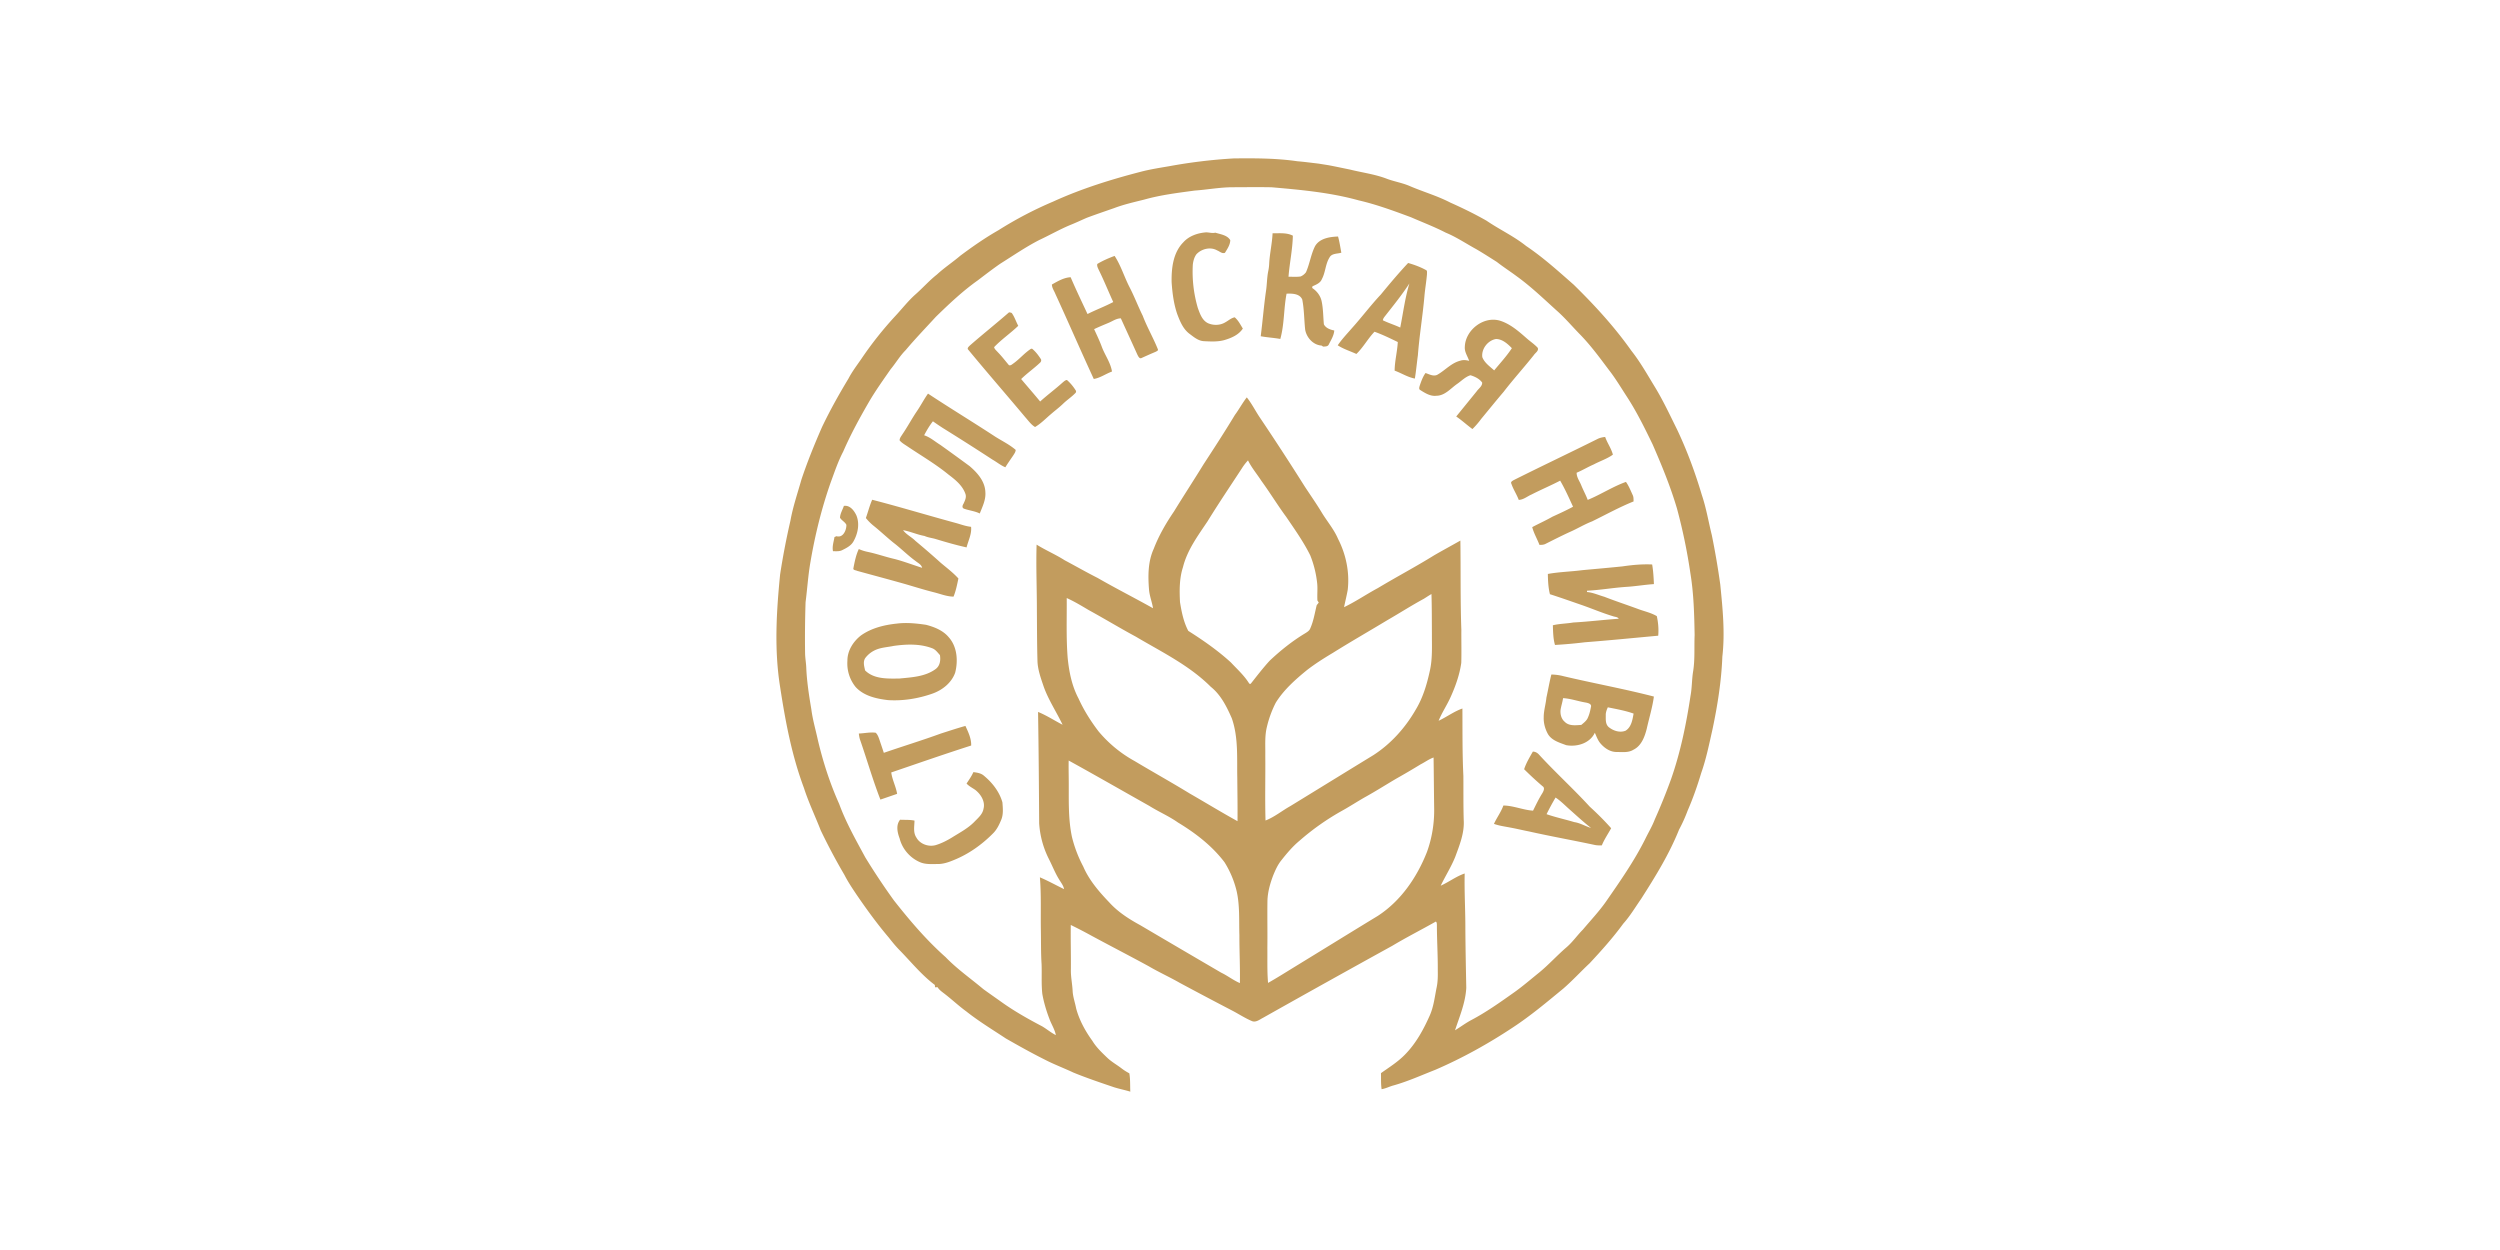
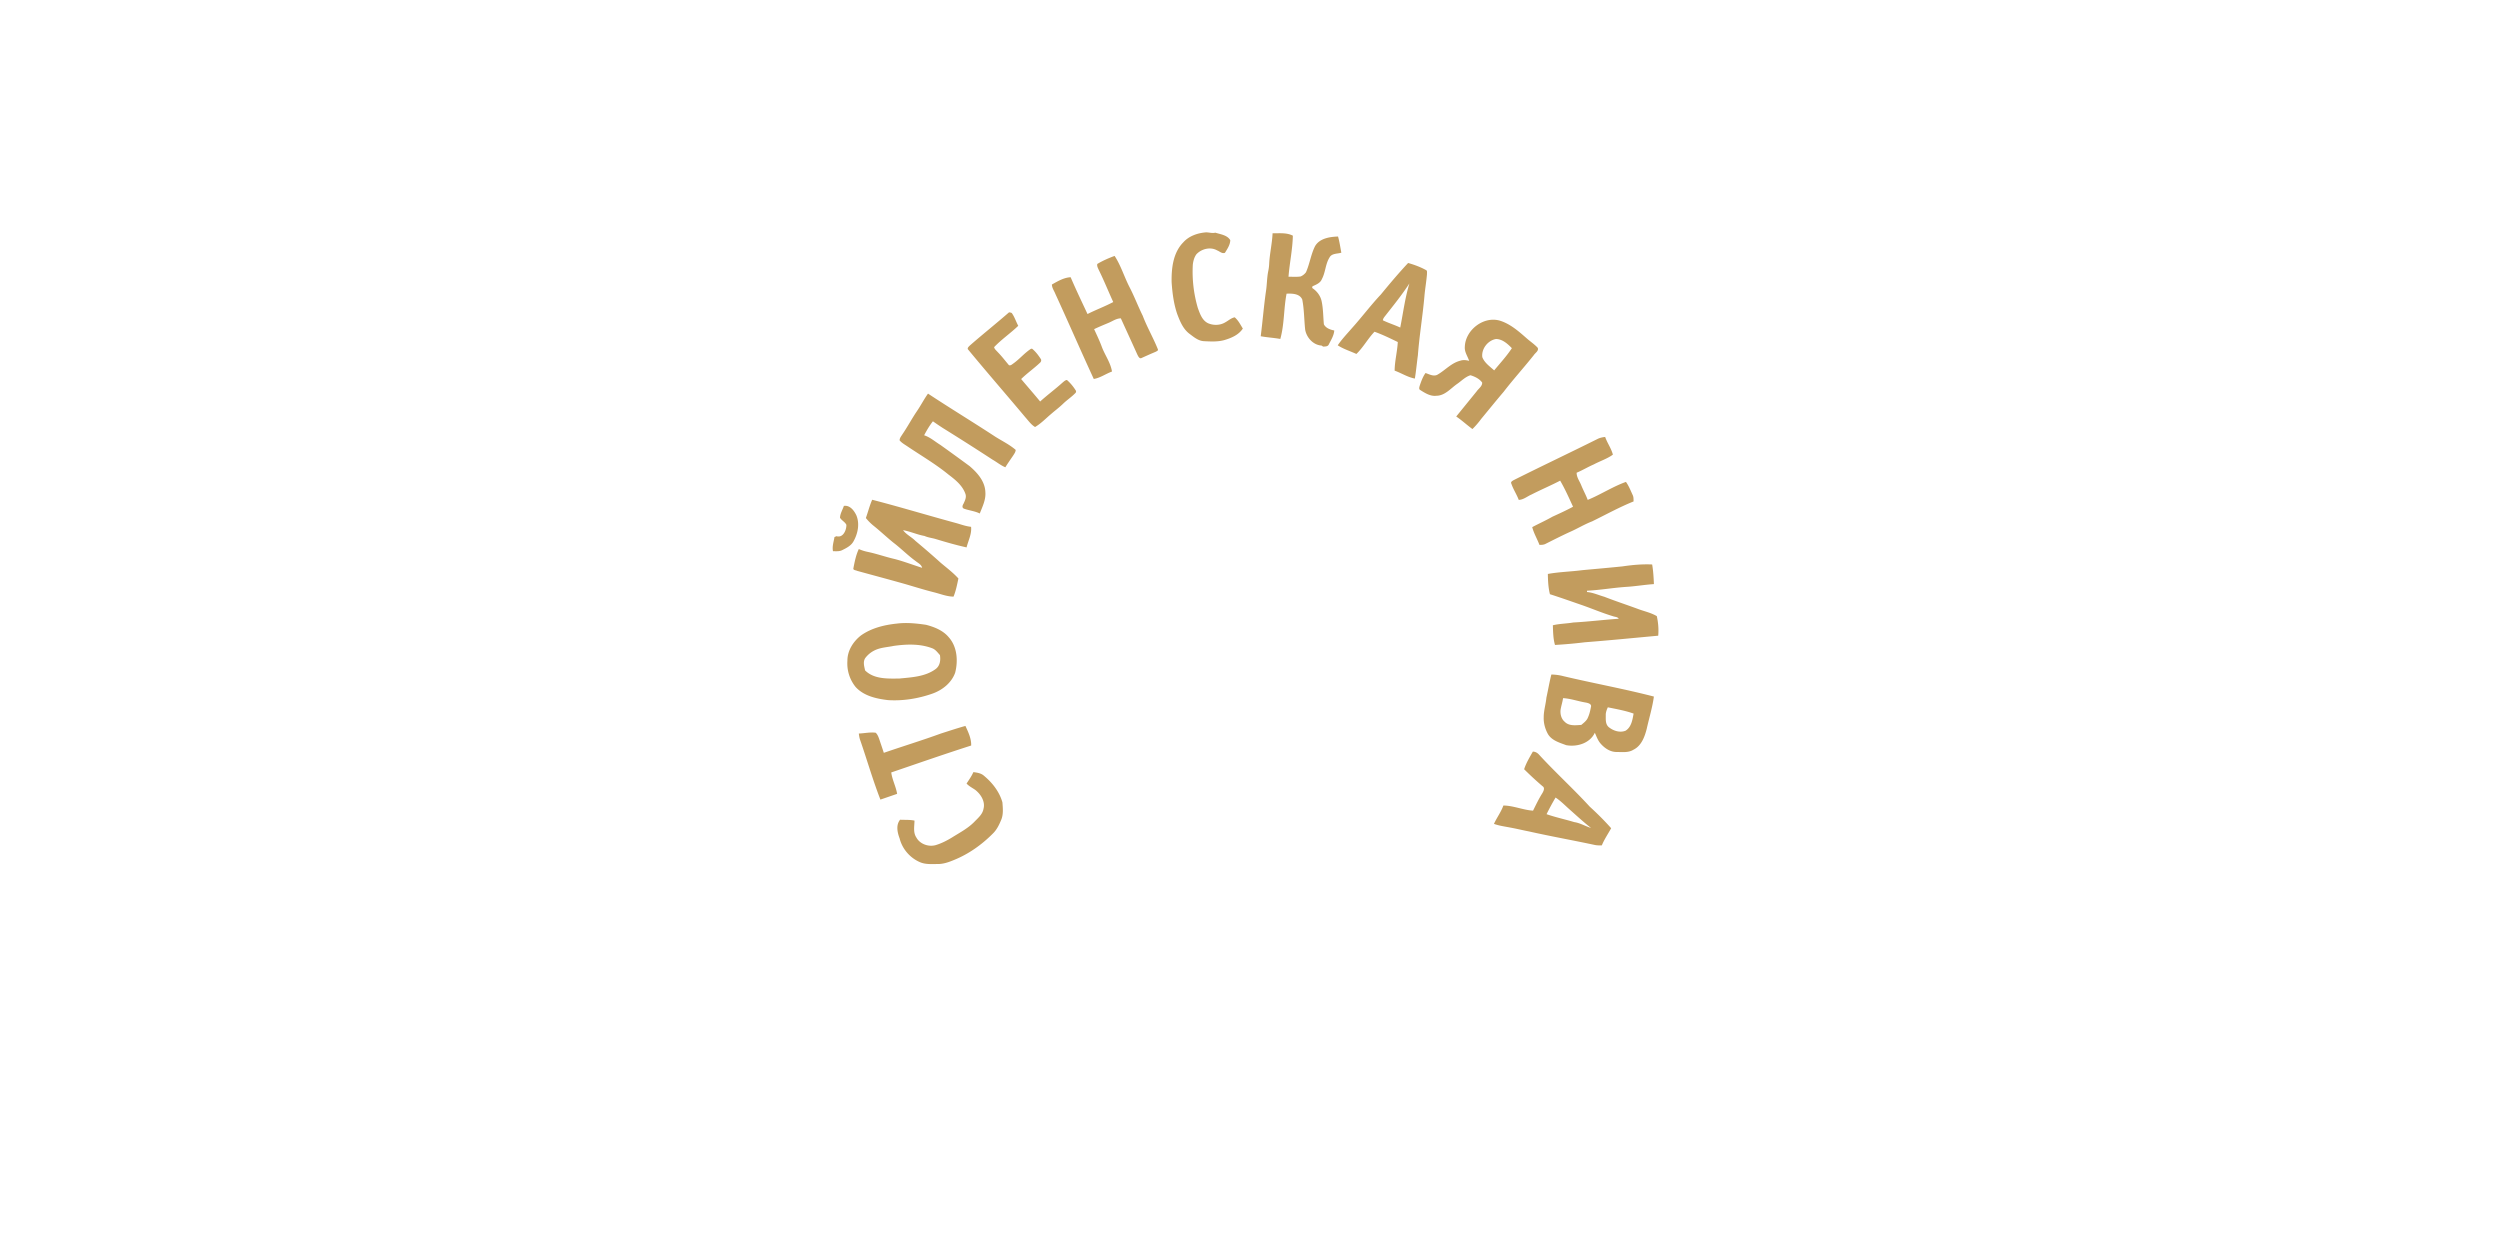
<svg xmlns="http://www.w3.org/2000/svg" viewBox="0 0 300 150">
-   <path fill="#C29C5E" d="M159.4 19.821c.871.162 1.735.353 2.604.527 1.436.358 2.918.548 4.312 1.064.927.367 1.924.512 2.842.909 1.614.695 3.317 1.176 4.88 1.99 1.482.659 2.941 1.372 4.35 2.176 1.551 1.06 3.273 1.853 4.746 3.03 2.04 1.373 3.867 3.027 5.712 4.648 2.503 2.454 4.887 5.051 6.915 7.919 1.09 1.378 1.944 2.917 2.86 4.41.98 1.62 1.78 3.336 2.62 5.03 1.208 2.54 2.18 5.187 2.982 7.883.528 1.566.795 3.202 1.194 4.804a94.99 94.99 0 011.017 5.949c.284 2.87.58 5.76.247 8.64-.114 2.95-.58 5.874-1.19 8.76-.394 1.745-.747 3.506-1.345 5.197-.459 1.527-.983 3.036-1.622 4.499a18.18 18.18 0 01-1.038 2.302c-1.176 2.938-2.848 5.64-4.545 8.298-.704 1.007-1.328 2.071-2.153 2.987-1.222 1.678-2.61 3.223-4.022 4.741-1.064.992-2.045 2.07-3.145 3.026-1.97 1.623-3.93 3.273-6.067 4.677-2.952 1.958-6.062 3.684-9.314 5.089-1.66.649-3.288 1.39-5.008 1.873-.488.126-.94.375-1.438.454-.098-.639-.06-1.286-.078-1.926.996-.709 2.046-1.358 2.9-2.246 1.313-1.339 2.22-3.01 2.974-4.714.464-1.071.583-2.243.817-3.376.134-.657.138-1.328.126-1.995.013-1.81-.105-3.617-.107-5.428 0-.144-.01-.57-.262-.353-1.693.953-3.426 1.833-5.093 2.832a2069.613 2069.613 0 00-15.521 8.647c-.409.209-.852.59-1.337.378-.807-.343-1.546-.83-2.322-1.237a541.422 541.422 0 01-6.32-3.342c-1.227-.703-2.521-1.285-3.74-2.003-2.27-1.237-4.568-2.42-6.843-3.649a55.478 55.478 0 00-2.495-1.295c-.025 1.775.028 3.55.014 5.327-.025.872.168 1.732.21 2.602.035.712.29 1.386.42 2.084.382 1.412 1.094 2.713 1.948 3.894.485.801 1.174 1.443 1.846 2.084.506.463 1.107.799 1.649 1.213.295.227.61.426.94.599.128.727.083 1.468.117 2.201-.648-.201-1.316-.328-1.963-.533-1.63-.555-3.264-1.103-4.858-1.756-1.146-.538-2.336-.983-3.463-1.567-1.575-.788-3.111-1.65-4.64-2.521-1.603-1.062-3.253-2.06-4.76-3.255-.874-.635-1.662-1.377-2.514-2.04-.33-.266-.707-.492-.93-.865l-.303.014-.027-.285c-1.553-1.163-2.783-2.684-4.127-4.068-.501-.499-.95-1.045-1.385-1.602-1.39-1.636-2.655-3.376-3.867-5.147-.515-.769-1.032-1.538-1.455-2.363a72.561 72.561 0 01-2.858-5.371c-.662-1.697-1.455-3.345-2.013-5.081-1.466-3.914-2.238-8.045-2.866-12.163-.711-4.461-.438-8.997.006-13.468a88.23 88.23 0 011.235-6.434c.302-1.69.864-3.317 1.328-4.967.715-2.137 1.564-4.226 2.468-6.288.953-1.996 2.035-3.928 3.177-5.82.442-.849 1.026-1.608 1.566-2.392a43.141 43.141 0 014.032-5.087c.819-.873 1.55-1.83 2.448-2.624.875-.772 1.647-1.653 2.565-2.375.883-.817 1.893-1.478 2.807-2.258 1.467-1.095 2.973-2.144 4.565-3.052a45.913 45.913 0 016.582-3.446c3.392-1.547 6.961-2.66 10.566-3.589 1.13-.293 2.283-.467 3.431-.666a63.184 63.184 0 017.662-.921c2.552-.026 5.116-.028 7.648.342.849.07 1.569.17 2.54.283l1.167.186zm-16.04 3.048c-2.028.275-4.07.522-6.043 1.079-1.203.303-2.417.572-3.58 1.01-1.107.388-2.22.764-3.32 1.176-.672.291-1.335.607-2.017.878-1.262.53-2.454 1.213-3.694 1.792-1.625.837-3.133 1.874-4.679 2.844-.918.637-1.804 1.32-2.694 1.996-1.814 1.285-3.432 2.82-5.023 4.366-1.217 1.331-2.472 2.628-3.632 4.01-.693.69-1.179 1.543-1.801 2.29-.897 1.293-1.816 2.573-2.61 3.935-1.117 1.928-2.187 3.887-3.077 5.933-.63 1.206-1.058 2.5-1.528 3.772-1.08 3.091-1.863 6.277-2.409 9.503-.279 1.59-.377 3.207-.584 4.808a128.46 128.46 0 00-.058 6.168c.015.577.123 1.145.142 1.721.072 1.665.329 3.313.606 4.955.154 1.235.51 2.428.772 3.642.622 2.646 1.458 5.246 2.571 7.728.819 2.24 2.004 4.318 3.132 6.41a81.698 81.698 0 003.442 5.172c1.9 2.41 3.897 4.76 6.198 6.8 1.377 1.43 3.014 2.565 4.53 3.84.696.507 1.406.996 2.107 1.497 1.56 1.123 3.24 2.069 4.94 2.961.566.329 1.062.768 1.652 1.058-.13-.692-.533-1.284-.769-1.938-.37-.97-.673-1.974-.854-2.997-.132-1.185-.045-2.381-.089-3.57-.089-1.356-.06-2.713-.085-4.071-.038-2.12.055-4.244-.117-6.359.99.422 1.93.948 2.9 1.417-.081-.443-.377-.792-.598-1.169-.49-.784-.814-1.65-1.236-2.467a11.03 11.03 0 01-1.155-4.269c-.027-4.453-.062-8.905-.132-13.358 1.03.419 1.96 1.031 2.942 1.54-.73-1.546-1.702-2.977-2.273-4.597-.324-.962-.682-1.935-.737-2.957-.062-2.06-.056-4.12-.074-6.18.002-2.629-.115-5.257-.034-7.884 1.092.683 2.285 1.183 3.37 1.878 1.321.702 2.621 1.447 3.957 2.123 2.188 1.26 4.444 2.398 6.645 3.634-.125-.784-.442-1.527-.488-2.326-.123-1.608-.114-3.303.57-4.798.609-1.59 1.467-3.069 2.422-4.473 1.172-1.909 2.397-3.781 3.569-5.69 1.276-1.955 2.547-3.915 3.755-5.914.505-.68.901-1.436 1.423-2.102.624.775 1.056 1.676 1.619 2.495a324.194 324.194 0 015.349 8.222c.655.996 1.34 1.975 1.962 2.994.65 1.103 1.514 2.078 2.02 3.267.96 1.872 1.4 4.013 1.163 6.11-.124.7-.3 1.39-.441 2.088 1.403-.675 2.692-1.56 4.064-2.297 2.25-1.35 4.57-2.575 6.799-3.96 1.026-.588 2.065-1.152 3.095-1.735.054 3.574-.014 7.15.117 10.72-.012 1.318.03 2.64-.01 3.958-.2 1.41-.681 2.77-1.264 4.065-.436.985-1.052 1.878-1.454 2.88.97-.455 1.837-1.115 2.855-1.473.014 2.7-.015 5.403.116 8.101.012 1.77-.011 3.538.042 5.307.093 1.529-.5 2.983-1.017 4.39-.485 1.204-1.184 2.3-1.747 3.466.984-.44 1.853-1.12 2.878-1.466-.05 2.233.091 4.463.082 6.696.016 2.345.065 4.689.109 7.032-.095 1.771-.801 3.423-1.35 5.087.665-.4 1.283-.877 1.973-1.237 1.766-.934 3.399-2.091 5.026-3.244 1.082-.756 2.077-1.627 3.107-2.452 1.15-.946 2.147-2.059 3.276-3.028.733-.63 1.279-1.432 1.957-2.114.941-1.12 1.95-2.185 2.79-3.386 1.682-2.424 3.378-4.85 4.7-7.495.377-.781.83-1.525 1.14-2.339a69.61 69.61 0 001.961-4.855c1.133-3.238 1.82-6.609 2.332-9.995.184-.979.15-1.979.317-2.959.224-1.43.112-2.879.174-4.318-.042-2.479-.106-4.967-.508-7.419a66.77 66.77 0 00-1.611-7.774c-.777-2.632-1.824-5.174-2.919-7.686-.941-1.94-1.892-3.881-3.067-5.693-.714-1.093-1.379-2.218-2.184-3.248-1.091-1.454-2.167-2.925-3.438-4.232-.956-.97-1.832-2.023-2.859-2.921-1.554-1.409-3.072-2.868-4.778-4.096-.783-.584-1.607-1.111-2.376-1.714-.808-.512-1.613-1.03-2.438-1.514-1.23-.667-2.392-1.462-3.689-1.996-1.357-.7-2.784-1.242-4.18-1.852-2.059-.764-4.129-1.53-6.272-2.024-3.397-.944-6.923-1.262-10.423-1.568-1.56-.034-3.121-.008-4.681-.005-1.535.002-3.047.292-4.573.4zm5.657 33.346c-1.377 2.11-2.789 4.194-4.108 6.34-1.155 1.727-2.441 3.45-2.95 5.499-.441 1.352-.43 2.793-.359 4.197.19 1.183.432 2.387.995 3.455 1.795 1.137 3.548 2.355 5.118 3.792.763.82 1.618 1.58 2.202 2.544l.16.025c.746-.942 1.477-1.9 2.29-2.786 1.296-1.22 2.695-2.342 4.221-3.264.257-.161.548-.322.654-.626.392-.881.536-1.843.766-2.773.083-.105.178-.203.244-.32l-.158-.232c-.045-.677.039-1.357-.027-2.033a12.557 12.557 0 00-.827-3.374c-.809-1.64-1.873-3.133-2.897-4.641-1.038-1.405-1.944-2.904-2.974-4.315-.53-.823-1.175-1.574-1.606-2.459a6.525 6.525 0 00-.744.97zm21.861 15.63c-1.485.803-2.907 1.718-4.37 2.56-2.188 1.32-4.405 2.591-6.572 3.945-1.07.64-2.125 1.305-3.112 2.07-1.396 1.141-2.775 2.363-3.734 3.909-.469.916-.824 1.893-1.061 2.894-.28 1.12-.174 2.28-.194 3.422.026 2.605-.05 5.21.028 7.817 1.08-.423 1.984-1.176 2.99-1.737 3.32-2.035 6.634-4.079 9.957-6.11 2.122-1.368 3.851-3.313 5.103-5.498.84-1.402 1.315-2.994 1.66-4.582.339-1.459.249-2.962.256-4.446-.011-1.601-.002-3.204-.053-4.803-.307.174-.6.37-.898.559zm-42.87-.08c.018 2.385-.075 4.773.111 7.15.164 1.684.501 3.382 1.297 4.889.637 1.407 1.463 2.716 2.396 3.943a15.131 15.131 0 004.353 3.586c2.183 1.31 4.41 2.545 6.58 3.875 1.922 1.106 3.815 2.261 5.757 3.334.018-1.727-.014-3.455-.027-5.182-.05-2.394.145-4.858-.656-7.159-.61-1.393-1.31-2.813-2.524-3.784-2.578-2.578-5.898-4.182-9-6.02-1.896-1.022-3.737-2.141-5.628-3.176-.87-.513-1.736-1.043-2.66-1.455zm42.464 19.958a90.533 90.533 0 01-2.894 1.7c-1.21.71-2.394 1.464-3.619 2.148-1 .556-1.952 1.19-2.955 1.743a29.762 29.762 0 00-5.058 3.57c-.84.697-1.542 1.536-2.215 2.39-.418.528-.691 1.149-.946 1.766-.38 1.006-.68 2.059-.693 3.142-.026 1.852.016 3.705-.009 5.558.015 1.404-.037 2.81.083 4.21 1.014-.572 2-1.193 2.99-1.803 3.395-2.074 6.775-4.17 10.175-6.237 2.771-1.796 4.708-4.636 5.903-7.672.613-1.688.899-3.492.864-5.287-.028-2.016-.04-4.033-.07-6.049-.56.193-1.031.558-1.556.82zm-42.23-.46c-.017.664-.003 1.326.003 1.99.04 2.405-.114 4.84.396 7.21a15.489 15.489 0 001.35 3.525c.71 1.648 1.9 3.025 3.13 4.308 1.04 1.15 2.365 1.994 3.717 2.732 3.233 1.904 6.467 3.802 9.707 5.693.774.37 1.452.915 2.243 1.25.036-1.909-.065-3.817-.06-5.726-.056-1.761.062-3.549-.325-5.28a11.593 11.593 0 00-1.464-3.5c-1.496-1.97-3.49-3.501-5.594-4.771-1.08-.764-2.306-1.282-3.423-1.983-3.227-1.817-6.438-3.661-9.68-5.447z" />
  <path fill="#C29C5E" d="M142.009 29.066c.685-.756 1.703-1.1 2.697-1.182.378-.008.753.136 1.13.037.623.198 1.436.287 1.796.9-.009.552-.355 1.058-.64 1.517-.338.139-.632-.172-.93-.287-.802-.462-1.873-.199-2.488.456-.265.358-.387.81-.436 1.248a15.394 15.394 0 00.603 5.206c.252.69.517 1.495 1.234 1.83.66.283 1.465.261 2.08-.125.367-.199.689-.506 1.11-.588.43.362.685.878.975 1.35-.491.75-1.348 1.122-2.176 1.37-.809.235-1.663.185-2.494.143-.68-.033-1.216-.501-1.735-.888-.77-.579-1.14-1.5-1.47-2.373-.419-1.226-.583-2.524-.67-3.81-.032-1.676.172-3.555 1.414-4.804zM152.71 27.995c.811.01 1.685-.1 2.432.286-.033 1.651-.393 3.28-.521 4.927.486-.005.976.042 1.46-.033a1.58 1.58 0 00.636-.504c.448-1.006.588-2.125 1.08-3.113.537-.958 1.768-1.142 2.768-1.175.181.636.27 1.291.395 1.94-.483.15-1.146.062-1.42.578-.498.792-.475 1.782-.92 2.6-.185.474-.7.663-1.126.855-.01.051-.026.15-.035.2.55.357.975.902 1.127 1.547.206.922.19 1.878.28 2.815.234.464.77.645 1.247.74-.043.61-.388 1.14-.656 1.674-.123.272-.436.245-.683.26l-.19-.126c-1.002-.06-1.815-.968-1.967-1.931-.125-1.196-.116-2.413-.347-3.595-.315-.718-1.214-.724-1.882-.7-.35 1.796-.256 3.665-.752 5.434-.778-.143-1.572-.179-2.35-.326.232-1.803.372-3.619.633-5.421.126-.8.106-1.617.275-2.411a5.46 5.46 0 00.109-.872c.061-1.224.353-2.424.407-3.649zM131.677 31.674c.653-.394 1.361-.699 2.076-.965.748 1.145 1.146 2.483 1.765 3.7.593 1.135 1.043 2.335 1.61 3.483.52 1.369 1.263 2.642 1.808 4 .095.2-.159.257-.285.338-.553.228-1.096.474-1.64.72-.263.159-.411-.175-.511-.36-.662-1.464-1.331-2.926-1.999-4.387-.544.002-.989.342-1.473.54-.582.243-1.164.484-1.734.755.328.715.67 1.426.94 2.165.375.984 1.039 1.865 1.204 2.922-.74.267-1.396.762-2.185.891-1.565-3.388-3.049-6.813-4.608-10.204-.146-.371-.41-.718-.417-1.13.696-.39 1.434-.834 2.25-.873.636 1.489 1.338 2.948 2.023 4.415 1.013-.513 2.083-.907 3.088-1.439-.589-1.281-1.111-2.593-1.74-3.858-.095-.224-.239-.46-.172-.713zM168.975 31.558c.736.209 1.463.474 2.134.844.194.076.115.32.13.477-.072.907-.237 1.805-.312 2.712-.209 2.351-.603 4.683-.78 7.039-.129.93-.21 1.869-.363 2.797-.865-.16-1.609-.656-2.427-.95.007-1.155.32-2.282.377-3.435-.917-.44-1.834-.896-2.794-1.234-.797.83-1.341 1.87-2.173 2.667-.747-.345-1.545-.585-2.238-1.038.512-.76 1.153-1.42 1.75-2.112 1.17-1.305 2.222-2.71 3.426-3.988 1.057-1.288 2.132-2.563 3.27-3.779zm-2.781 6.387c-.115.146-.23.3-.25.491.677.331 1.402.55 2.085.87.352-1.767.574-3.567 1.1-5.295-.893 1.372-1.924 2.649-2.935 3.934zM121.093 37.473c.118.042.284.019.356.142.314.458.48.997.741 1.483-.927.894-2.008 1.624-2.896 2.559.045.243.26.395.412.573.49.497.913 1.055 1.362 1.587.216.09.385-.104.55-.21.747-.534 1.336-1.264 2.113-1.759l.12-.002c.417.338.745.775 1.038 1.222.114.164.033.37-.113.482-.717.68-1.534 1.244-2.238 1.937.758.9 1.533 1.785 2.28 2.694.867-.786 1.812-1.48 2.68-2.264.162-.129.317-.299.535-.317.4.35.748.766 1.032 1.217a.252.252 0 01-.034.363c-.45.464-.997.82-1.461 1.27-.458.446-.974.823-1.454 1.244-.628.526-1.195 1.133-1.909 1.547-.475-.278-.784-.742-1.145-1.142-2.277-2.717-4.605-5.39-6.86-8.122-.199-.18.053-.383.176-.511 1.55-1.356 3.164-2.64 4.715-3.993zM177.202 46.958c.229-.331.682-.612.658-1.051-.33-.458-.88-.718-1.404-.878-.624.19-1.087.693-1.616 1.052-.772.542-1.453 1.401-2.475 1.411-.722.088-1.363-.328-1.946-.695-.179-.097-.103-.335-.061-.488.182-.535.369-1.082.704-1.546.468.153 1.01.477 1.484.169.906-.533 1.638-1.388 2.692-1.648.346-.12.713-.072 1.06.018-.186-.554-.565-1.051-.521-1.666.047-2.023 2.254-3.745 4.228-3.15 1.23.387 2.22 1.258 3.173 2.093.442.395.946.721 1.35 1.16.149.365-.293.6-.465.867-1.185 1.491-2.466 2.905-3.63 4.414-.909 1.068-1.79 2.16-2.684 3.24a9.787 9.787 0 01-1.055 1.225c-.625-.449-1.306-1.08-1.948-1.504l2.456-3.023zm.676-4.098c.263.683.9 1.111 1.422 1.588.722-.875 1.503-1.72 2.125-2.666-.51-.524-1.127-1.09-1.902-1.102-.982.162-1.776 1.19-1.645 2.18zM110.04 49.326c.467-.681.84-1.422 1.322-2.093 2.654 1.756 5.38 3.404 8.042 5.151.83.527 1.732.957 2.481 1.604-.013.261-.181.476-.313.69-.316.461-.637.92-.931 1.396-.557-.23-1.02-.625-1.542-.919a315.192 315.192 0 00-5.957-3.792c-.404-.26-.801-.53-1.193-.807-.41.518-.745 1.094-1.053 1.677.726.235 1.299.757 1.937 1.15 1.179.838 2.345 1.688 3.51 2.544.937.794 1.857 1.83 1.9 3.123.076.912-.349 1.744-.67 2.569-.591-.289-1.254-.354-1.87-.568-.3-.104-.217-.397-.083-.6.165-.364.378-.765.234-1.173-.341-1-1.198-1.697-2.014-2.312-1.561-1.28-3.313-2.295-4.982-3.423-.316-.213-.661-.401-.906-.702 0-.28.2-.499.337-.726.621-.906 1.133-1.881 1.752-2.789zM191.691 52.683c.288-.15.607-.211.927-.25.253.731.74 1.38.927 2.126-.697.503-1.53.765-2.285 1.167-.702.305-1.358.706-2.064 1-.007.555.353 1.004.55 1.5.24.596.554 1.158.78 1.762 1.564-.642 2.994-1.589 4.588-2.16.346.484.56 1.042.807 1.577.121.237.1.51.108.768-1.71.687-3.322 1.584-4.975 2.391-.925.356-1.769.877-2.674 1.273-.985.45-1.949.942-2.915 1.427-.225.122-.483.122-.73.125-.272-.719-.678-1.385-.868-2.133.803-.431 1.636-.799 2.427-1.252.83-.381 1.668-.757 2.471-1.197-.487-1.056-.958-2.124-1.545-3.128-1.13.588-2.306 1.082-3.44 1.664-.51.217-.955.628-1.531.643-.25-.666-.657-1.263-.883-1.936-.13-.216.124-.347.273-.433 3.337-1.673 6.712-3.269 10.052-4.934zM104.662 59.97c3.39.876 6.742 1.897 10.123 2.812.575.165 1.143.376 1.744.437.095.863-.338 1.653-.54 2.469-1.257-.276-2.494-.636-3.725-1.009-.44-.128-.907-.172-1.327-.365-.878-.153-1.692-.542-2.569-.693.393.538 1.02.815 1.48 1.283 1.03.86 2.048 1.735 3.043 2.635.721.609 1.485 1.18 2.118 1.88-.155.735-.3 1.479-.583 2.177-.819-.008-1.58-.331-2.363-.524-1.394-.35-2.758-.802-4.143-1.181-1.686-.473-3.379-.922-5.066-1.388-.15-.085-.51-.07-.446-.323.155-.78.304-1.574.65-2.296.367.169.758.281 1.154.361 1.045.224 2.055.586 3.097.825 1.136.29 2.228.719 3.347 1.068-.088-.398-.488-.567-.772-.805-.95-.684-1.769-1.53-2.703-2.236-.794-.646-1.538-1.352-2.337-1.994a6.052 6.052 0 01-.94-.941c.262-.727.445-1.483.758-2.191zM100.8 62.127c.022-.506.31-.949.466-1.42.732-.109 1.235.567 1.506 1.153.414 1.023.165 2.196-.367 3.128-.286.5-.824.77-1.32 1.018-.346.186-.748.136-1.125.14-.122-.573.088-1.136.176-1.698l.24-.105c.794.238 1.206-.73 1.19-1.363-.166-.354-.57-.52-.766-.853zM194.7 67.966c1.178-.174 2.367-.285 3.56-.228.131.778.177 1.568.21 2.354-1.136.075-2.26.275-3.398.338-1.547.109-3.079.38-4.627.456l-.01.156c.725.06 1.392.373 2.083.57 1.311.51 2.647.951 3.968 1.436.775.302 1.61.46 2.333.89.166.767.238 1.56.167 2.345-2.928.27-5.858.561-8.79.788a55 55 0 01-3.598.323c-.222-.767-.226-1.57-.256-2.36.805-.198 1.64-.194 2.454-.334 1.822-.099 3.634-.325 5.454-.45-.143-.233-.433-.21-.658-.293-1.334-.398-2.612-.955-3.93-1.405-1.221-.422-2.44-.854-3.67-1.247-.202-.795-.235-1.614-.25-2.43 1.362-.25 2.75-.274 4.122-.454 1.612-.149 3.226-.288 4.837-.455zM107.623 74.83c1.167-.146 2.346-.024 3.504.147 1 .26 2.034.671 2.715 1.485 1.022 1.135 1.143 2.824.781 4.25-.43 1.23-1.553 2.112-2.755 2.53-1.695.593-3.51.887-5.306.772-1.391-.164-2.896-.493-3.882-1.57a4.48 4.48 0 01-.991-3.14c-.015-1.204.69-2.313 1.612-3.04 1.258-.897 2.806-1.276 4.322-1.434zm-.36 2.675c-.798.169-1.65.186-2.386.577a3.08 3.08 0 00-1.056.9c-.283.45-.113.99-.01 1.467 1.076 1.071 2.715.987 4.118.974 1.477-.145 3.09-.22 4.333-1.127.544-.392.63-1.07.53-1.686-.279-.305-.53-.674-.934-.821-1.463-.556-3.07-.494-4.595-.284zM186.163 80.944c.474.005.946.067 1.406.186 3.623.86 7.293 1.522 10.897 2.456-.175 1.312-.573 2.58-.858 3.87-.246.961-.637 2.04-1.588 2.507-.615.388-1.366.274-2.054.276-.72-.006-1.368-.427-1.836-.945-.365-.383-.54-.892-.748-1.366-.592 1.27-2.151 1.732-3.446 1.49-.791-.301-1.694-.544-2.17-1.308-.343-.61-.545-1.32-.521-2.024-.004-.8.248-1.567.322-2.36.205-.926.36-1.863.596-2.782zm1.405 2.833c-.07.491-.238.963-.306 1.454-.035.5.1 1.044.499 1.378.516.54 1.324.422 1.994.38.26-.217.54-.429.718-.722.232-.443.348-.936.439-1.424.119-.384-.369-.492-.644-.542-.906-.148-1.778-.474-2.7-.524zm5.369 1.099c-.133.302-.257.617-.245.954.004.482-.057 1.063.348 1.416.548.45 1.343.716 2.03.438.695-.431.83-1.316.962-2.054-1-.36-2.057-.538-3.095-.754zM112.916 88.02c.976-.309 1.948-.636 2.935-.909.341.737.719 1.52.69 2.352-3.213 1.03-6.398 2.141-9.591 3.23.117.888.561 1.686.705 2.569-.67.228-1.336.462-2.006.688-.921-2.366-1.616-4.811-2.45-7.207-.077-.235-.11-.479-.141-.72.675-.022 1.354-.189 2.028-.095.23.216.337.526.44.816.176.532.362 1.06.533 1.595 2.28-.79 4.59-1.491 6.857-2.32zM183.941 90.193c.29 0 .54.142.732.352 1.968 2.148 4.133 4.108 6.1 6.258.9.817 1.76 1.676 2.567 2.584-.376.683-.823 1.331-1.12 2.056-.33.015-.66.005-.98-.077-2.582-.55-5.183-1.014-7.76-1.593-.747-.144-1.485-.328-2.234-.463-.661-.13-1.335-.213-1.97-.445.342-.753.852-1.42 1.13-2.204 1.213.013 2.35.538 3.56.618.352-.707.689-1.424 1.113-2.092.147-.25.347-.65.02-.846a39.47 39.47 0 01-2.203-2.034c.244-.752.658-1.43 1.045-2.114zm1.647 7.51c1.089.375 2.22.62 3.323.949.716.107 1.333.497 2.017.705-.918-.715-1.769-1.51-2.642-2.28-.528-.47-1.023-.983-1.618-1.372a29.94 29.94 0 00-1.08 1.997zM116.807 92.654c.447.059.924.124 1.272.44 1.004.831 1.855 1.92 2.211 3.19.052.704.137 1.458-.158 2.125-.24.583-.526 1.17-.986 1.615-1.32 1.331-2.884 2.446-4.624 3.156-.643.272-1.32.516-2.028.503-.705.002-1.445.066-2.106-.226-1.184-.51-2.114-1.58-2.43-2.835-.269-.72-.472-1.596.052-2.255.578.03 1.16-.014 1.73.105-.009.667-.182 1.41.21 2.008.429.807 1.463 1.174 2.326.936.684-.204 1.326-.532 1.936-.901.926-.583 1.918-1.092 2.695-1.88.438-.46.995-.902 1.11-1.563.245-.884-.326-1.778-1.005-2.299-.35-.24-.736-.43-1.025-.747.294-.445.604-.882.82-1.372z" />
</svg>